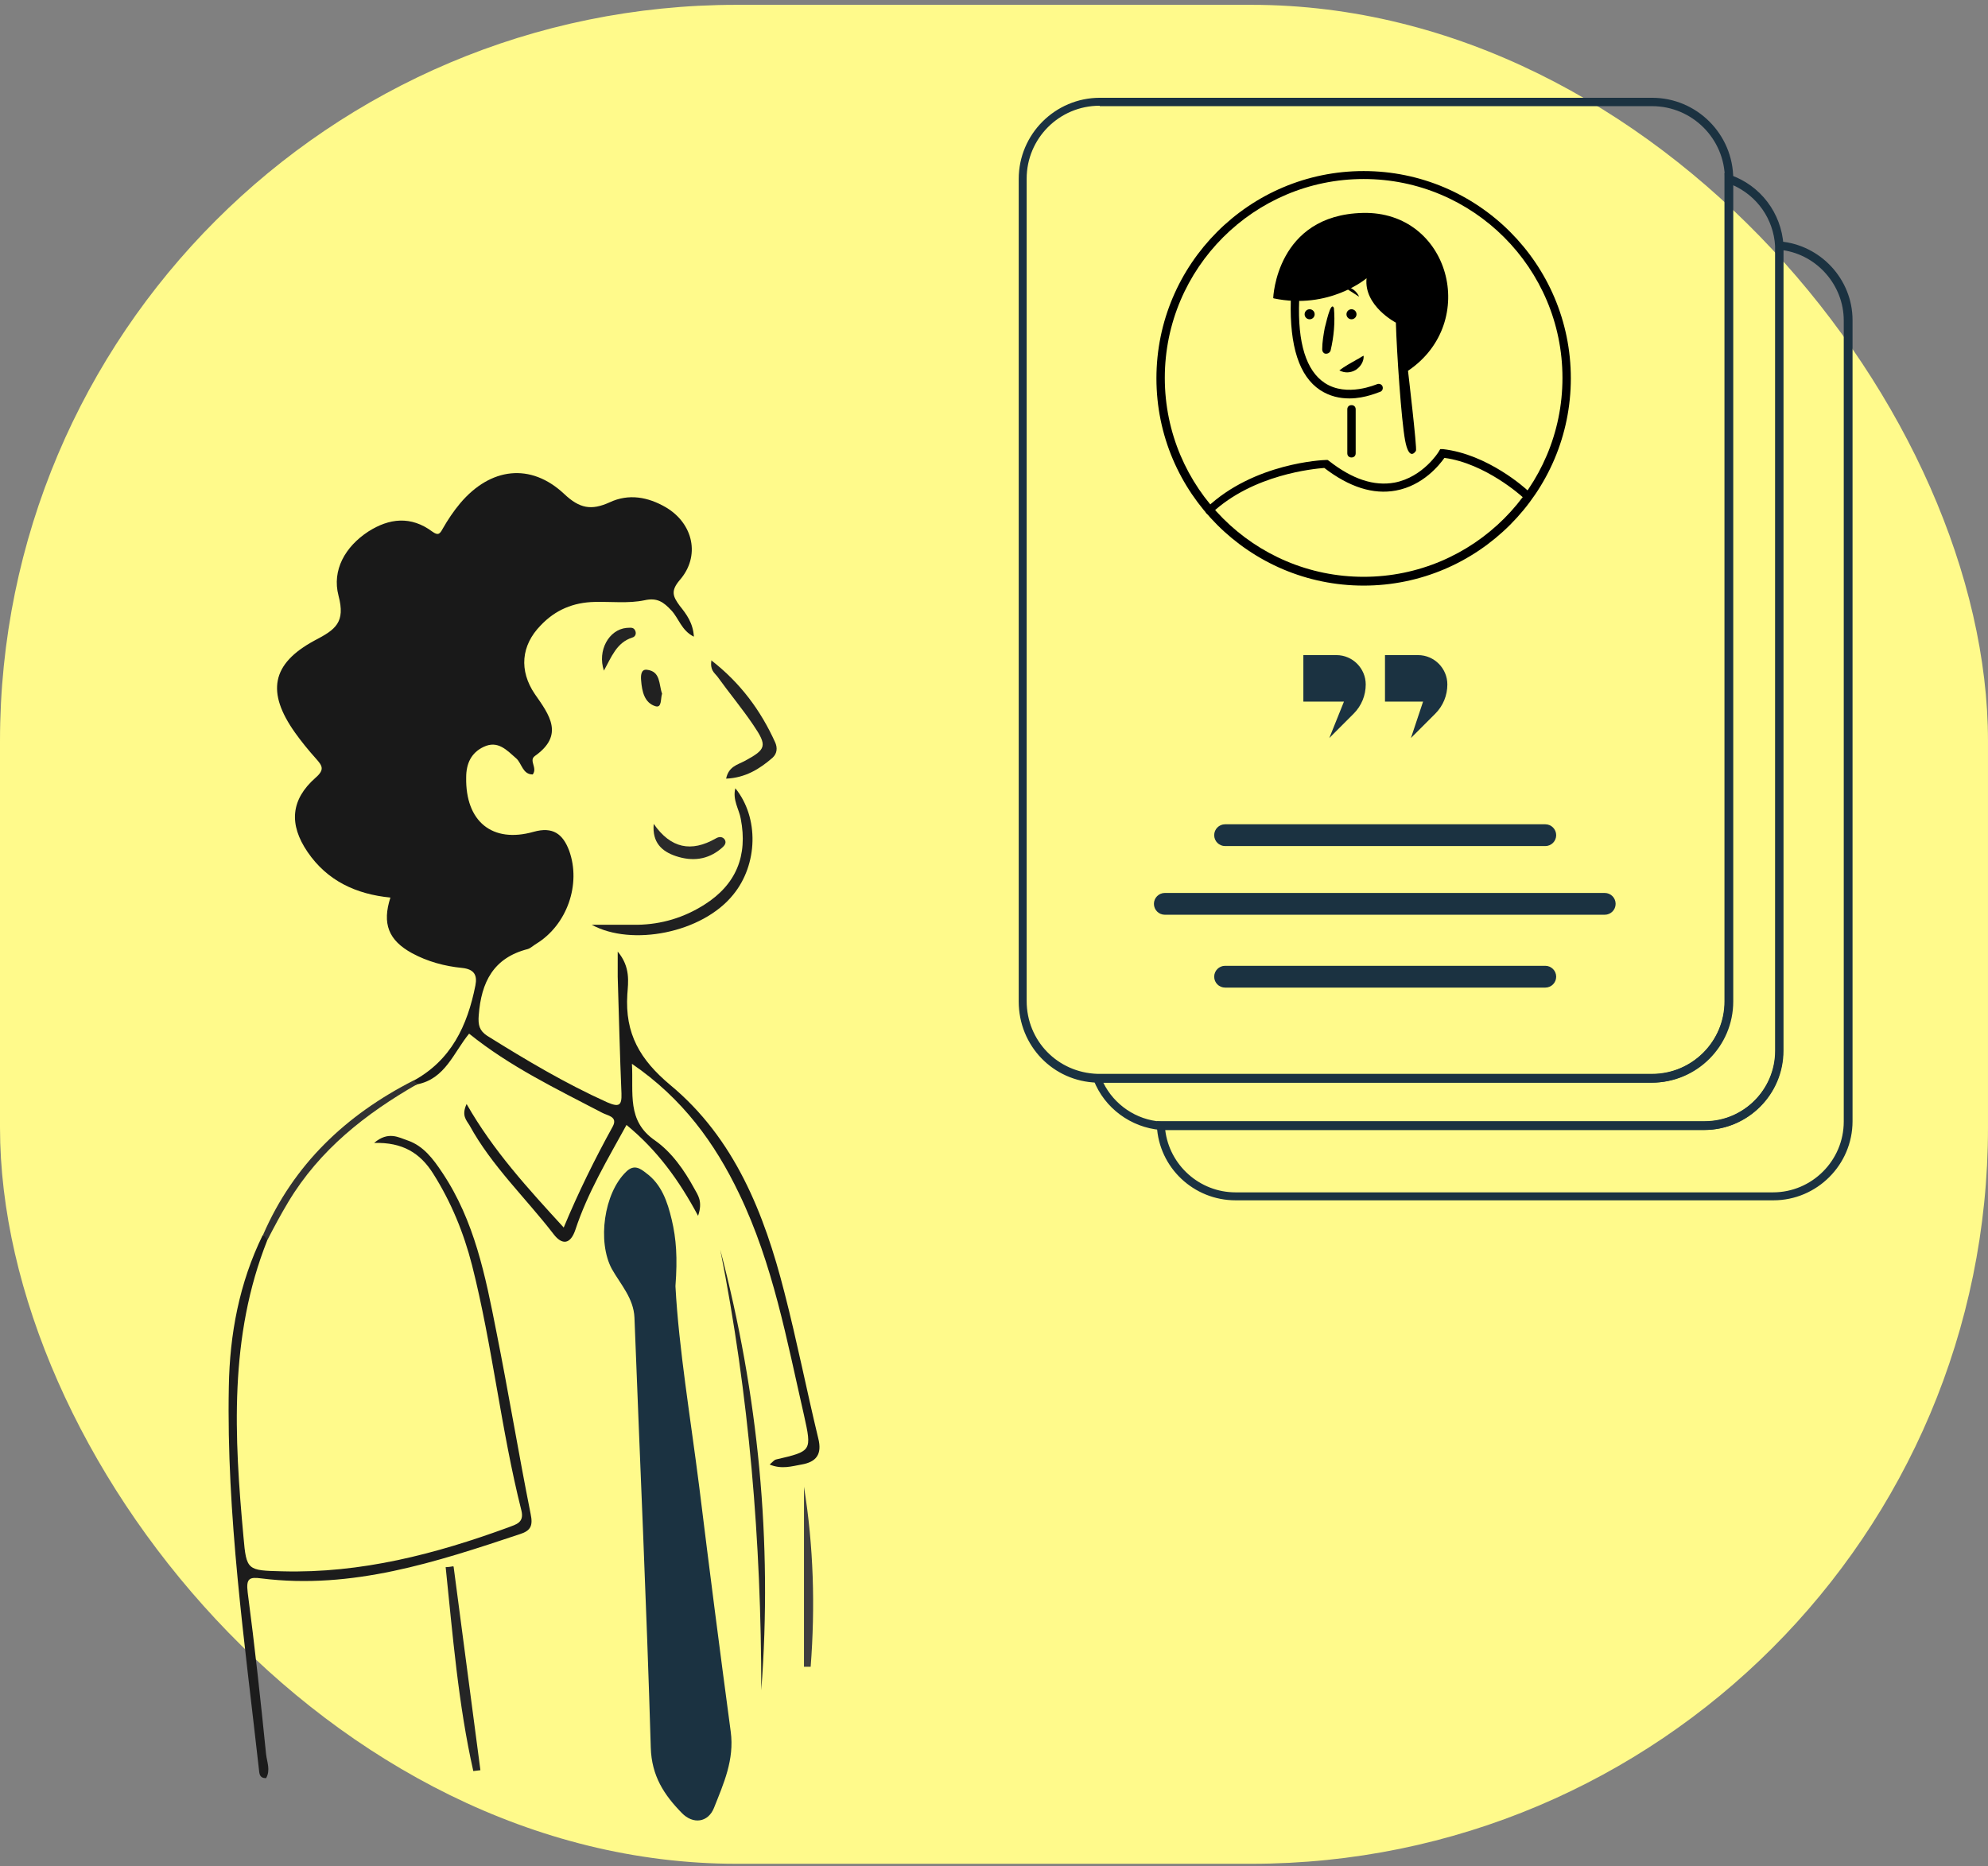
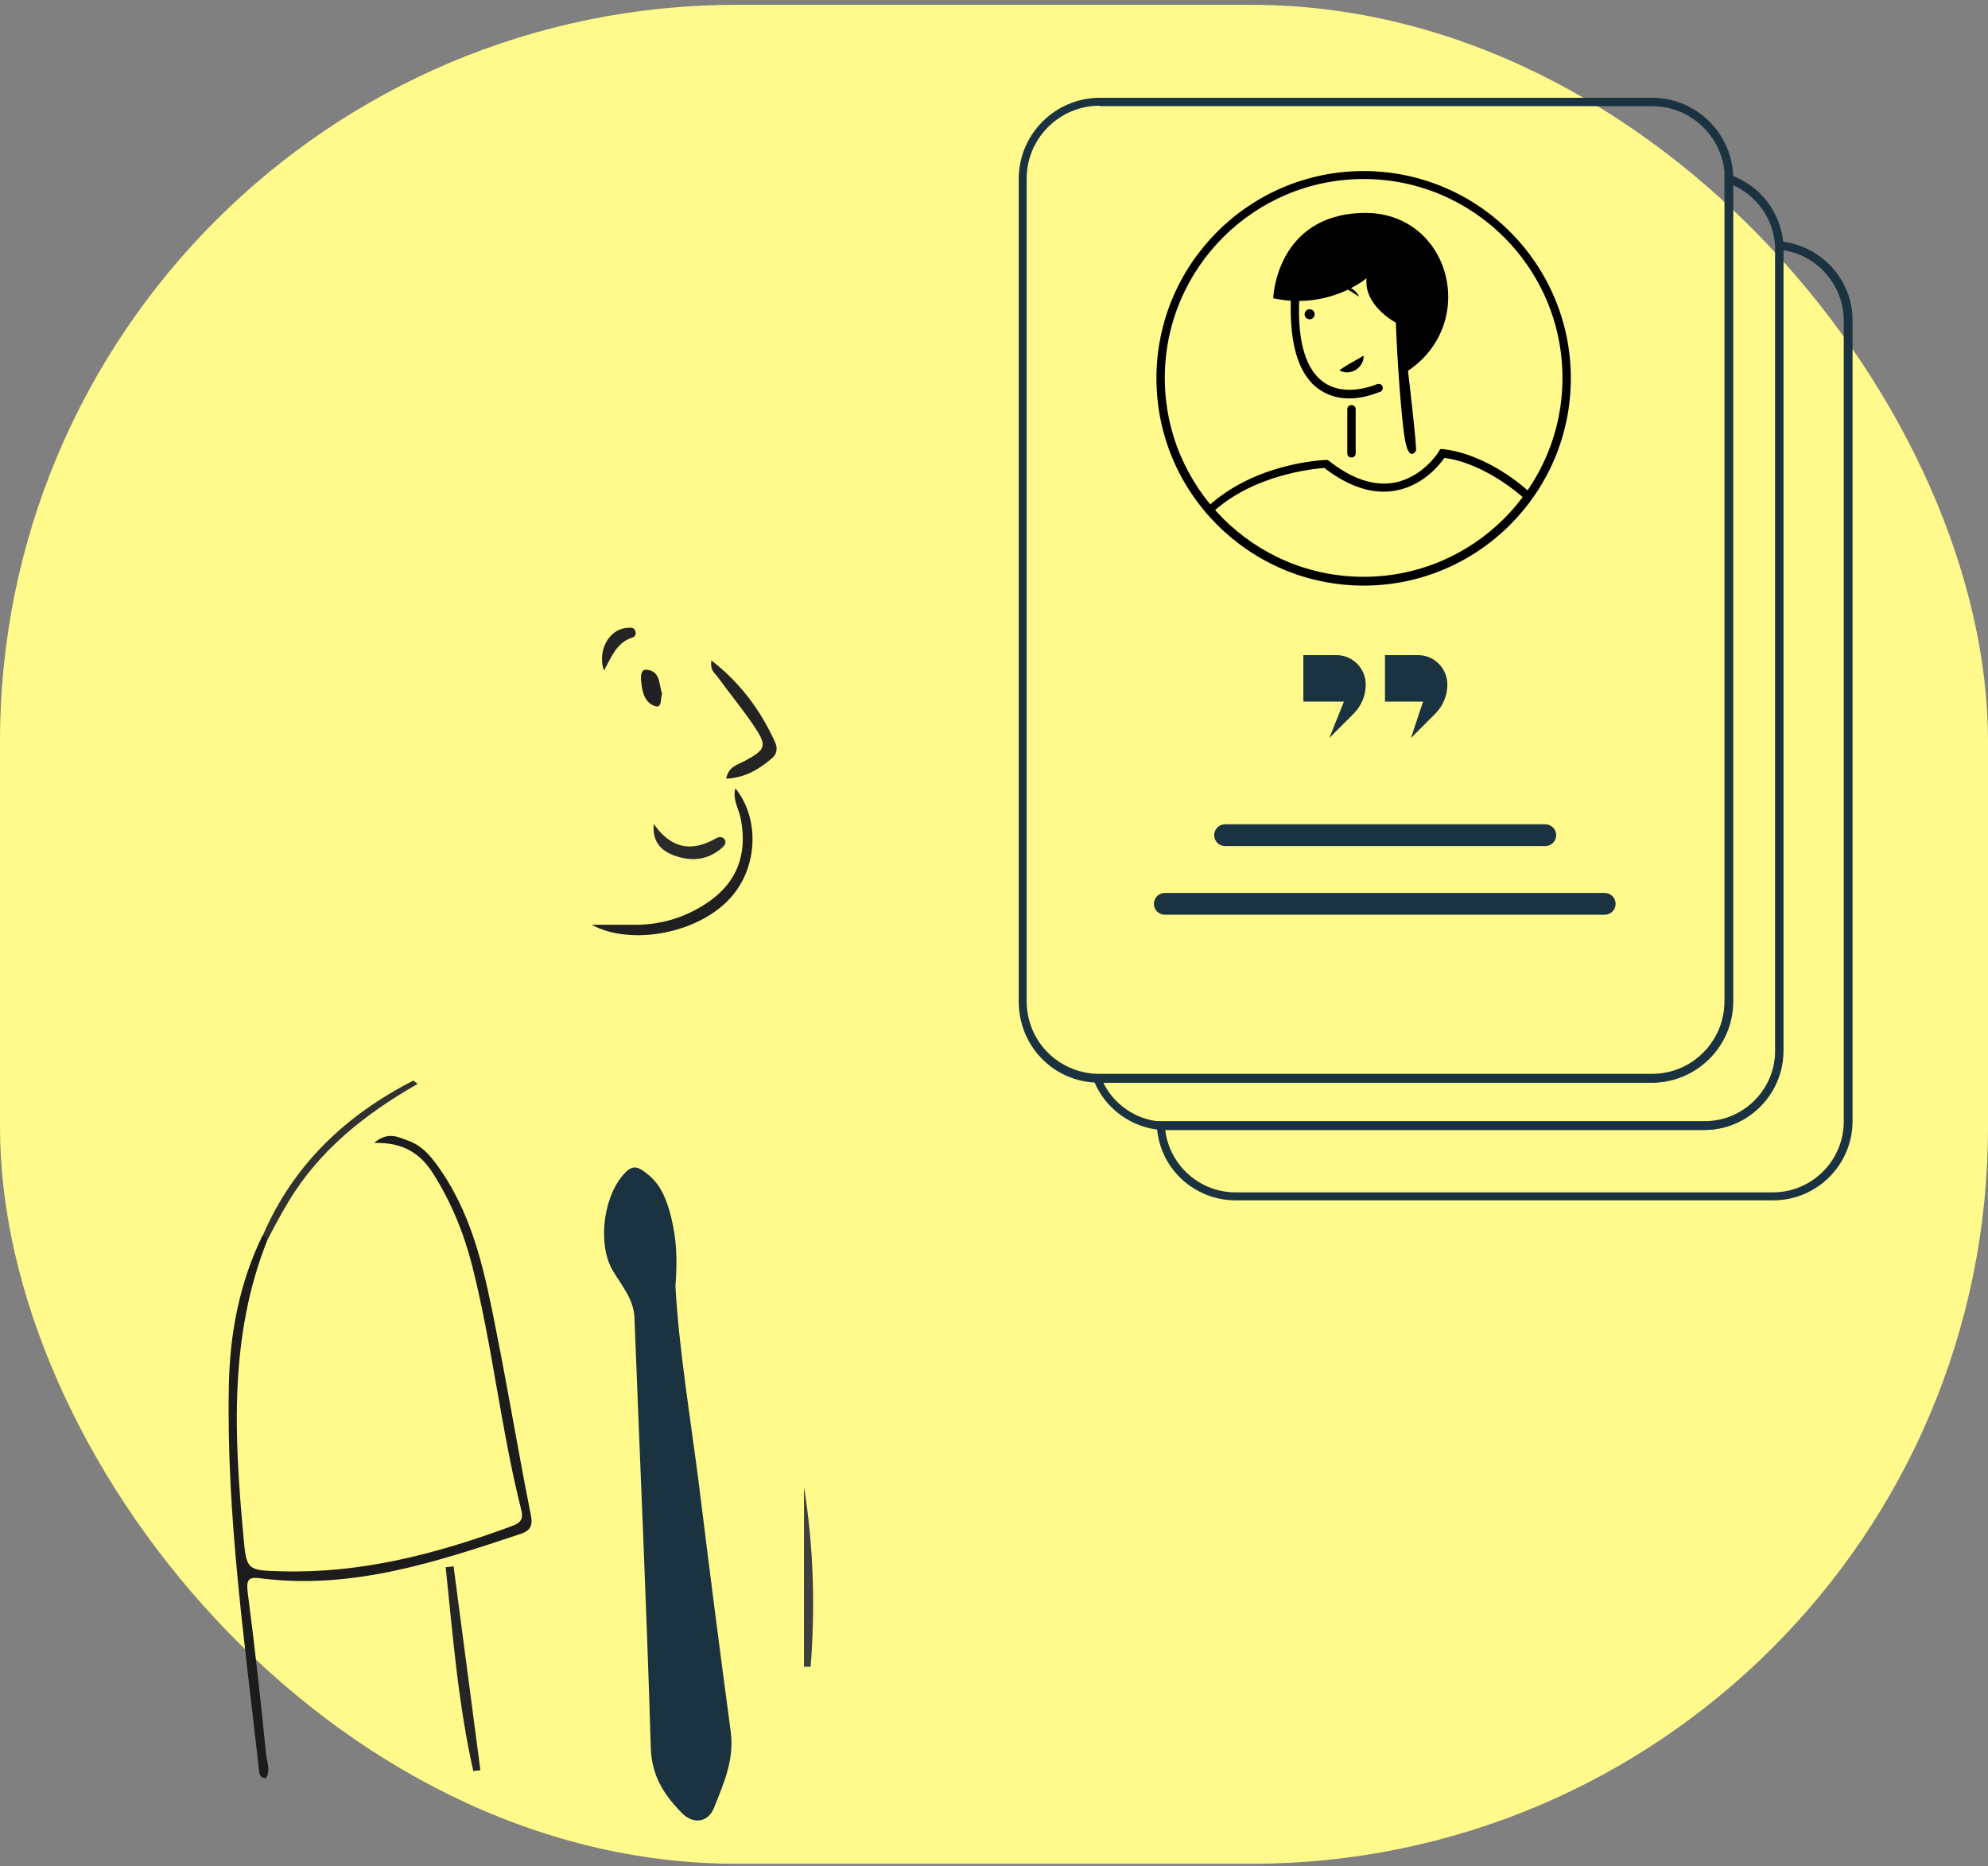
<svg xmlns="http://www.w3.org/2000/svg" width="278" height="261" viewBox="0 0 278 261" fill="none">
  <rect x="0" y="0" width="278" height="261" fill="#808080" stroke="none" />
  <rect y="0.676" width="278" height="260" rx="103" fill="#FFFA8B" />
  <g clip-path="url(#clip0_189_384)">
-     <path d="M57.756 151.189C63.083 148.32 65.365 143.459 66.478 137.836C66.77 136.372 66.302 135.552 64.605 135.376C62.205 135.142 59.805 134.498 57.639 133.327C54.302 131.511 53.424 129.168 54.595 125.537C49.795 125.069 45.756 123.195 43.005 119.154C40.371 115.288 40.664 111.833 44.117 108.787C45.464 107.616 45.054 107.089 44.176 106.093C43.122 104.922 42.127 103.692 41.249 102.462C37.269 96.84 37.913 92.857 44 89.578C46.927 88.055 48.332 87.059 47.337 83.311C46.4 79.739 48.273 76.459 51.493 74.35C54.419 72.476 57.463 72.125 60.449 74.35C61.268 74.936 61.502 74.702 61.912 73.941C62.614 72.711 63.434 71.481 64.37 70.368C68.585 65.39 74.204 64.687 78.887 69.079C81.053 71.129 82.692 71.422 85.268 70.251C87.902 69.021 90.594 69.489 93.111 70.954C96.975 73.238 97.97 77.806 95.043 81.144C93.755 82.667 94.106 83.428 95.043 84.717C95.98 85.888 96.916 87.118 97.033 89.05C95.277 88.172 94.926 86.474 93.872 85.361C92.819 84.248 91.941 83.545 90.126 83.955C87.902 84.424 85.502 84.131 83.16 84.189C80.175 84.248 77.658 85.302 75.609 87.469C72.858 90.28 72.565 93.794 74.79 97.074C76.838 100.002 78.946 102.814 74.79 105.742C73.912 106.386 75.2 107.382 74.497 108.319C73.092 108.319 72.975 106.796 72.214 106.093C70.868 104.922 69.639 103.516 67.648 104.453C65.892 105.273 65.19 106.796 65.19 108.729C65.073 114.878 68.819 117.982 74.614 116.342C77.307 115.581 78.712 116.635 79.59 118.978C81.287 123.663 79.297 129.344 75.024 131.98C74.614 132.214 74.204 132.624 73.795 132.741C68.995 133.971 67.297 137.368 66.946 141.994C66.829 143.4 67.063 144.161 68.117 144.864C73.561 148.261 79.063 151.541 84.916 154.176C86.555 154.879 86.965 154.645 86.906 152.946C86.672 147.5 86.555 142.053 86.38 136.606C86.38 135.669 86.38 134.732 86.38 133.092C88.194 135.259 87.843 137.368 87.726 139.066C87.375 144.571 89.482 148.202 93.755 151.775C102.711 159.213 106.867 169.696 109.677 180.707C111.433 187.5 112.779 194.353 114.418 201.146C115.004 203.43 114.125 204.485 112.077 204.836C110.73 205.07 109.326 205.539 107.628 204.836C108.096 204.426 108.272 204.192 108.506 204.133C113.54 202.962 113.54 202.962 112.428 197.925C110.028 187.442 108.096 176.783 103.355 166.944C99.96 159.857 95.453 153.649 88.37 148.788C88.604 152.946 87.609 156.753 91.589 159.506C93.931 161.146 95.687 163.664 97.092 166.241C97.56 167.119 98.321 167.998 97.618 170.048C94.926 165.011 91.882 160.853 87.609 157.339C84.975 162.141 82.165 166.826 80.468 171.98C79.765 174.089 78.594 174.147 77.424 172.625C73.502 167.529 68.761 163.078 65.658 157.397C65.249 156.695 64.487 156.05 65.249 154.41C68.995 160.97 73.795 166.182 78.829 171.687C80.877 166.768 83.16 162.141 85.677 157.573C86.438 156.167 84.975 156.05 84.214 155.64C77.834 152.302 71.336 149.198 65.6 144.571C63.434 147.207 62.263 150.896 58.341 151.658C57.756 152.009 57.697 151.658 57.756 151.189Z" fill="#191919" />
    <path d="M94.457 179.945C94.926 188.613 96.565 198.335 97.794 208.057C99.199 219.478 100.662 230.839 102.184 242.201C102.711 246.125 101.189 249.463 99.843 252.86C99.023 254.91 96.916 255.203 95.335 253.563C92.877 251.045 91.121 248.409 91.004 244.427C90.418 224.397 89.482 204.309 88.721 184.279C88.604 181.585 86.789 179.653 85.56 177.486C83.511 173.679 84.448 166.885 87.55 163.898C88.662 162.785 89.54 163.43 90.36 164.074C92.526 165.655 93.345 168.115 93.93 170.575C94.574 173.269 94.75 175.963 94.457 179.828V179.945Z" fill="#1B3241" />
    <path d="M37.385 173.444C32 186.973 32.761 200.971 34.049 214.968C34.459 219.653 34.576 219.653 39.493 219.77C50.497 220.063 60.858 217.369 71.102 213.621C72.155 213.211 73.326 212.977 72.916 211.278C70.048 199.916 68.877 188.262 66.009 176.958C64.838 172.39 63.082 168.115 60.565 164.132C58.751 161.263 56.292 159.74 52.312 159.857C54.302 158.159 55.766 159.096 56.995 159.506C59.219 160.267 60.565 162.083 61.853 164.015C66.36 170.75 67.882 178.481 69.404 186.212C71.102 194.704 72.507 203.255 74.204 211.747C74.555 213.387 74.204 214.089 72.741 214.558C60.975 218.482 49.268 222.347 36.566 220.766C34.868 220.532 34.4 220.766 34.634 222.699C35.629 230.254 36.449 237.809 37.21 245.364C37.327 246.418 37.854 247.589 37.21 248.702C36.273 248.702 36.273 248.058 36.215 247.531C34.224 229.668 31.649 211.923 32 193.943C32.117 186.622 33.464 179.418 36.742 172.742C37.327 172.742 37.561 172.917 37.327 173.503L37.385 173.444Z" fill="#1C1C1C" />
-     <path d="M100.721 174.792C106.047 195.055 108.038 215.554 106.457 236.403C106.457 215.671 104.76 195.114 100.721 174.792Z" fill="#262626" />
    <path d="M102.828 110.251C106.164 114.351 105.989 120.911 102.535 125.127C98.203 130.515 88.311 132.39 82.75 129.344C85.209 129.344 87.14 129.344 89.13 129.344C92.525 129.285 95.628 128.348 98.496 126.533C102.945 123.722 104.584 119.681 103.589 114.527C103.354 113.18 102.418 111.891 102.828 110.251Z" fill="#202020" />
    <path d="M63.434 219.126C64.663 228.614 65.951 238.102 67.18 247.589L66.185 247.707C64.077 238.336 63.316 228.731 62.321 219.185C62.672 219.185 63.024 219.126 63.375 219.068L63.434 219.126Z" fill="#252525" />
    <path d="M99.433 92.33C103.589 95.552 106.398 99.417 108.389 103.809C108.74 104.571 108.681 105.391 108.037 105.976C106.223 107.558 104.233 108.787 101.54 108.905C101.891 107.206 103.12 106.972 104.115 106.445C107.159 104.805 107.335 104.336 105.345 101.408C103.764 99.065 101.95 96.898 100.311 94.614C99.901 94.087 99.257 93.736 99.491 92.33H99.433Z" fill="#242424" />
    <path d="M112.428 207.94C113.774 216.315 114.008 224.69 113.364 233.123C113.072 233.123 112.779 233.123 112.428 233.123V207.881V207.94Z" fill="#3F3F3F" />
    <path d="M37.385 173.444C37.21 173.21 36.975 172.917 36.8 172.683C41.073 162.844 48.39 155.933 57.814 151.131C57.99 151.306 58.224 151.423 58.399 151.599C51.141 155.757 44.702 160.794 40.312 168.115C39.258 169.872 38.322 171.629 37.385 173.444Z" fill="#323232" />
    <path d="M91.413 115.229C93.813 118.685 96.681 119.212 100.076 117.279C100.545 116.986 101.072 116.986 101.364 117.455C101.657 117.982 101.189 118.392 100.837 118.685C98.964 120.266 96.799 120.5 94.516 119.739C92.584 119.095 91.179 117.865 91.413 115.229Z" fill="#2A2A2A" />
    <path d="M84.448 93.794C83.511 90.983 85.15 88.055 87.609 87.821C88.077 87.821 88.604 87.645 88.838 88.231C89.013 88.641 88.838 89.05 88.428 89.168C86.204 89.87 85.501 91.92 84.448 93.794Z" fill="#242424" />
    <path d="M92.584 97.016C92.35 97.718 92.584 99.065 91.647 98.772C90.126 98.304 89.774 96.723 89.657 95.2C89.599 94.556 89.599 93.56 90.477 93.677C92.409 93.912 92.116 95.727 92.584 97.016Z" fill="#212121" />
    <path d="M178.046 41.67C178.046 41.67 178.456 30.074 190.572 29.781C202.689 29.489 206.962 45.067 196.894 51.861C196.894 51.861 198.182 62.754 198.006 63.047C197.831 63.34 197.011 64.394 196.485 61.583C195.958 58.772 195.314 49.225 195.197 45.126C195.197 45.126 190.69 42.783 191.099 38.918C191.099 38.918 185.89 43.369 178.104 41.729L178.046 41.67Z" fill="black" />
    <path d="M188.699 55.726C187.353 55.726 185.948 55.434 184.602 54.555C181.675 52.622 180.329 48.406 180.504 42.022C180.504 41.67 180.797 41.436 181.09 41.436C181.441 41.436 181.675 41.729 181.675 42.022C181.441 47.996 182.67 51.861 185.246 53.559C188.348 55.609 192.504 53.735 192.563 53.735C192.855 53.618 193.207 53.735 193.324 54.028C193.441 54.321 193.324 54.672 193.031 54.789C192.914 54.789 190.982 55.726 188.699 55.726Z" fill="black" />
-     <path d="M186.534 43.076C186.709 45.067 186.534 47.059 186.065 49.05C185.948 49.343 185.655 49.518 185.304 49.46C185.07 49.401 184.895 49.167 184.895 48.874C184.895 47.878 185.07 46.883 185.246 45.887C185.363 45.594 186.065 41.963 186.534 43.076Z" fill="black" />
    <path d="M187.294 51.803C188.055 51.217 188.933 50.748 189.752 50.28C190.045 50.163 190.279 49.928 190.689 49.753C190.748 50.573 190.221 51.334 189.577 51.744C188.874 52.154 188.055 52.212 187.294 51.803Z" fill="black" />
    <path d="M188.992 63.984C188.64 63.984 188.406 63.75 188.406 63.398V57.249C188.406 56.898 188.64 56.663 188.992 56.663C189.343 56.663 189.577 56.898 189.577 57.249V63.398C189.577 63.75 189.343 63.984 188.992 63.984Z" fill="black" />
-     <path d="M188.991 44.657C189.379 44.657 189.694 44.343 189.694 43.955C189.694 43.566 189.379 43.252 188.991 43.252C188.604 43.252 188.289 43.566 188.289 43.955C188.289 44.343 188.604 44.657 188.991 44.657Z" fill="black" />
    <path d="M183.138 44.657C183.526 44.657 183.84 44.343 183.84 43.955C183.84 43.566 183.526 43.252 183.138 43.252C182.75 43.252 182.436 43.566 182.436 43.955C182.436 44.343 182.75 44.657 183.138 44.657Z" fill="black" />
    <path d="M190.045 41.495C190.045 41.495 189.636 40.148 187.587 39.913L190.045 41.495Z" fill="black" />
    <path d="M190.689 81.905C174.709 81.905 161.714 68.904 161.714 52.915C161.714 36.926 174.709 23.925 190.689 23.925C206.669 23.925 219.664 36.926 219.664 52.915C219.664 68.904 206.669 81.905 190.689 81.905ZM190.689 25.038C175.353 25.038 162.885 37.512 162.885 52.856C162.885 68.201 175.353 80.675 190.689 80.675C206.025 80.675 218.493 68.201 218.493 52.856C218.493 37.512 206.025 25.038 190.689 25.038Z" fill="black" />
    <path d="M169.148 72.008C168.972 72.008 168.855 71.949 168.738 71.832C168.504 71.598 168.504 71.246 168.738 71.012C175.353 64.745 185.011 64.335 185.421 64.335H185.655L185.83 64.453C189.108 67.029 192.152 68.025 195.02 67.498C199.001 66.737 201.225 63.164 201.225 63.106L201.401 62.813H201.752C208.074 63.516 213.401 68.376 213.635 68.611C213.869 68.845 213.869 69.197 213.635 69.431C213.401 69.665 213.049 69.665 212.815 69.431C212.815 69.431 207.723 64.804 201.986 64.043C201.284 65.038 199.001 67.908 195.196 68.611C192.035 69.197 188.699 68.142 185.187 65.448C183.782 65.565 175.236 66.327 169.441 71.773C169.323 71.891 169.206 71.949 169.031 71.949L169.148 72.008Z" fill="black" />
    <path d="M238.337 158.042H163.178C162.885 158.042 162.593 158.042 162.3 158.042C158.144 157.69 154.456 154.996 152.934 151.072L152.583 150.252H153.461C153.578 150.252 153.695 150.252 153.754 150.252H230.962C236.581 150.252 241.147 145.684 241.147 140.062V24.218L241.908 24.452C246.181 25.916 249.108 29.782 249.4 34.291C249.4 34.525 249.4 34.701 249.4 34.935V146.973C249.4 153.063 244.425 158.042 238.337 158.042ZM154.281 151.424C155.802 154.528 158.905 156.636 162.358 156.87C162.593 156.87 162.885 156.87 163.178 156.87H238.337C243.781 156.87 248.23 152.419 248.23 146.973V34.994C248.23 34.818 248.23 34.643 248.23 34.408C247.996 30.602 245.713 27.38 242.259 25.858V140.062C242.259 146.328 237.167 151.424 230.903 151.424H154.222H154.281Z" fill="#1B3241" />
    <path d="M230.961 151.424H153.753C153.636 151.424 153.519 151.424 153.402 151.424C147.256 151.248 142.456 146.27 142.456 140.062V25.038C142.456 18.771 147.549 13.676 153.812 13.676H231.02C237.283 13.676 242.376 18.771 242.376 25.038V140.062C242.376 146.328 237.283 151.424 231.02 151.424H230.961ZM153.753 14.789C148.134 14.789 143.568 19.357 143.568 24.979V140.003C143.568 145.567 147.9 150.018 153.461 150.194C153.578 150.194 153.695 150.194 153.812 150.194H231.02C236.639 150.194 241.205 145.625 241.205 140.003V25.038C241.205 19.415 236.639 14.847 231.02 14.847H153.812L153.753 14.789Z" fill="#1B3241" />
    <path d="M247.936 167.881H172.777C166.924 167.881 162.065 163.312 161.772 157.456V156.812H162.416C162.65 156.812 162.943 156.812 163.236 156.812H238.395C243.839 156.812 248.288 152.361 248.288 146.914V34.994C248.288 34.818 248.288 34.642 248.288 34.408V33.764H248.873C254.551 34.232 259.058 39.035 259.058 44.774V156.812C259.058 162.902 254.083 167.881 247.995 167.881H247.936ZM162.943 158.041C163.529 162.961 167.743 166.768 172.777 166.768H247.936C253.38 166.768 257.829 162.317 257.829 156.87V44.833C257.829 39.913 254.141 35.697 249.341 34.994V146.972C249.341 153.063 244.366 158.041 238.278 158.041H163.119C163.06 158.041 163.002 158.041 162.885 158.041H162.943Z" fill="#1B3241" />
    <path d="M216.093 115.288H171.314C170.473 115.288 169.792 115.97 169.792 116.811C169.792 117.652 170.473 118.334 171.314 118.334H216.093C216.934 118.334 217.615 117.652 217.615 116.811C217.615 115.97 216.934 115.288 216.093 115.288Z" fill="#1B3241" />
-     <path d="M216.093 135.083H171.314C170.473 135.083 169.792 135.765 169.792 136.606C169.792 137.447 170.473 138.129 171.314 138.129H216.093C216.934 138.129 217.615 137.447 217.615 136.606C217.615 135.765 216.934 135.083 216.093 135.083Z" fill="#1B3241" />
    <path d="M224.406 124.893H162.885C162.045 124.893 161.363 125.575 161.363 126.416C161.363 127.257 162.045 127.939 162.885 127.939H224.406C225.246 127.939 225.928 127.257 225.928 126.416C225.928 125.575 225.246 124.893 224.406 124.893Z" fill="#1B3241" />
    <path d="M182.26 91.627V98.128H187.938L185.889 103.224L189.284 99.827C190.396 98.714 190.982 97.25 190.982 95.727C190.982 93.502 189.167 91.627 186.884 91.627H182.26Z" fill="#1B3241" />
    <path d="M193.675 91.627V98.128H199.002L197.304 103.224L200.699 99.827C201.811 98.714 202.397 97.25 202.397 95.727C202.397 93.502 200.582 91.627 198.299 91.627H193.675Z" fill="#1B3241" />
  </g>
  <defs>
    <clipPath id="clip0_189_384">
      <rect width="227" height="241" fill="white" transform="translate(32 13.676)" />
    </clipPath>
  </defs>
</svg>